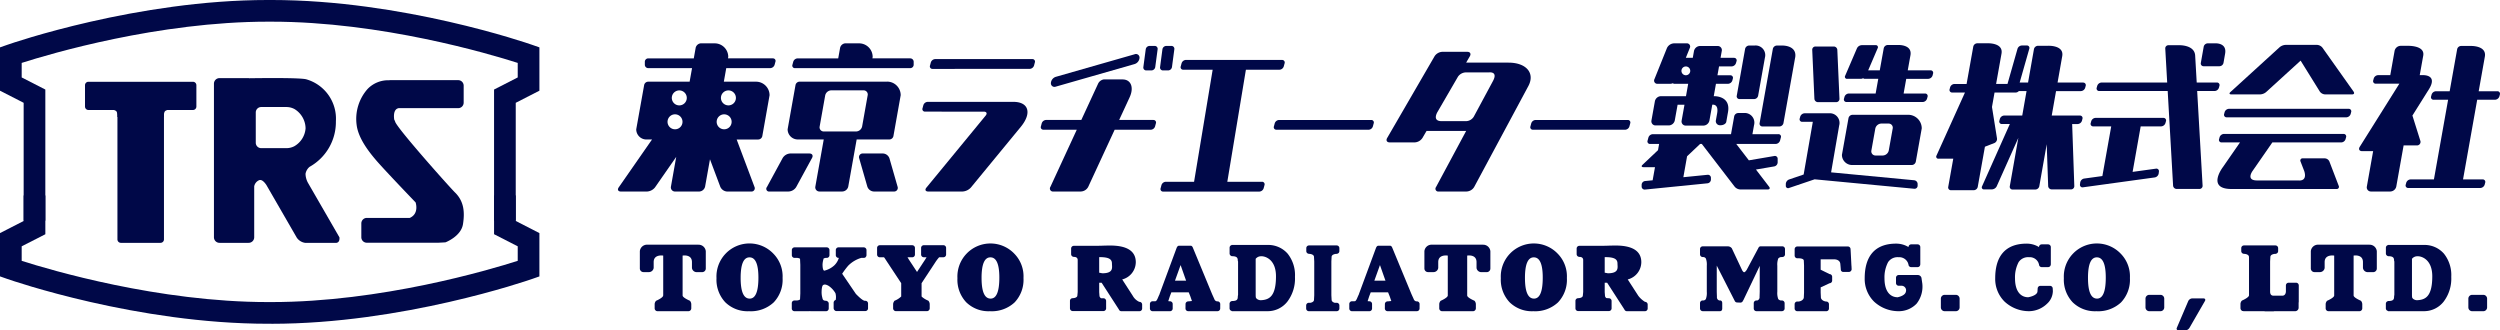
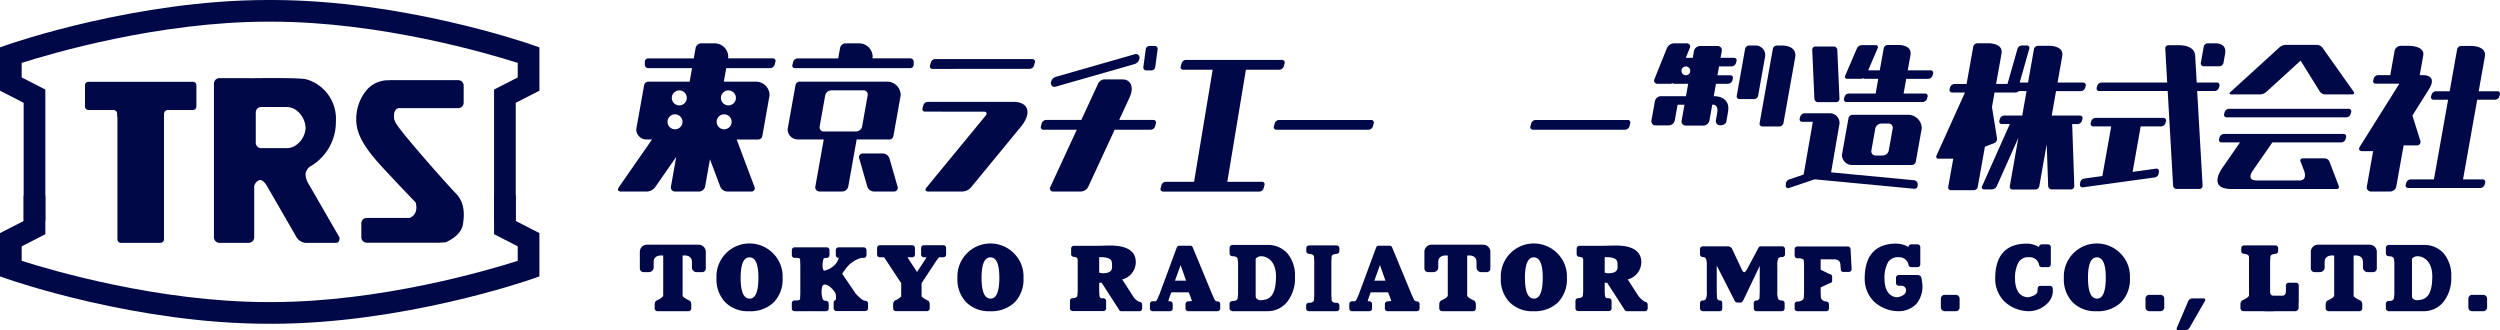
<svg xmlns="http://www.w3.org/2000/svg" width="363.167" height="48" viewBox="0 0 363.167 48">
  <defs>
    <clipPath id="a">
      <rect width="363.167" height="48" fill="#000848" />
    </clipPath>
  </defs>
  <g transform="translate(0 0)">
    <g clip-path="url(#a)">
      <path d="M74.92,32.052H71.77V13.009l3.438-1.759V9.14C71.058,7.813,55.339,3.15,39.431,3.15h-.506C23.017,3.15,7.3,7.813,3.15,9.14v2.11l3.436,1.759V32.052H3.436V14.935L0,13.176V6.883l1.055-.37C1.817,6.247,19.924,0,38.926,0h.506c19,0,37.109,6.247,37.869,6.513l1.057.37v6.293L74.92,14.935Z" transform="translate(0 -0.001)" fill="#000848" />
      <path d="M39.431,36.67h-.506c-19,0-37.109-6.247-37.871-6.513L0,29.788V23.5l3.438-1.759v-3.71h3.15v5.635L3.15,25.42v2.11C7.3,28.857,23.019,33.52,38.926,33.52h.506c15.907,0,31.627-4.663,35.776-5.991V25.42L71.77,23.661V18.026h3.15v3.71L78.357,23.5v6.293l-1.057.369c-.761.266-18.869,6.513-37.869,6.513" transform="translate(0 10.361)" fill="#000848" />
      <path d="M.5,0H15.68a.5.5,0,0,1,.5.5V3.6a.5.5,0,0,1-.5.5H.5A.5.5,0,0,1,0,3.6V.5A.5.5,0,0,1,.5,0Z" transform="translate(12.348 11.879)" fill="#000848" />
      <path d="M.5,0h5.76a.5.5,0,0,1,.5.5V19.918a.5.5,0,0,1-.5.5H.5a.5.5,0,0,1-.5-.5V.5A.5.5,0,0,1,.5,0Z" transform="translate(17.059 14.858)" fill="#000848" />
      <path d="M10.379,10.227a1.251,1.251,0,0,1,.674.2c.238.2.2.872.2.872h.515V9.909H10.1Z" transform="translate(5.807 5.695)" fill="#000848" />
      <path d="M16.176,10.227a1.248,1.248,0,0,0-.674.2c-.238.2-.2.872-.2.872H14.79V9.909h1.663Z" transform="translate(8.501 5.695)" fill="#000848" />
      <path d="M47.234,23.742c-.959-.959-8.562-9.5-8.724-10.328-.008-.06-.132-.271-.139-.321-.2-1.564.6-1.609.608-1.614l0-.016h8.7a.8.8,0,0,0,.787-.816V8.21a.8.8,0,0,0-.787-.816H37.74c-.03,0-.055.016-.085.017a4.15,4.15,0,0,0-3.139,1.257,6.557,6.557,0,0,0-1.6,5.214c.222,1.825,1.553,3.654,2.83,5.145s5.737,6.126,5.737,6.126.564,1.635-.846,2.252H34.388a.8.8,0,0,0-.789.8v2.006a.794.794,0,0,0,.789.8H44.766c.1,0,1.057-.057,1.057-.057s2.258-.857,2.54-2.627.14-3.323-1.129-4.591" transform="translate(18.89 4.249)" fill="#000848" />
      <path d="M33.417,22.461h0a2.814,2.814,0,0,1-.378-1.346,1.7,1.7,0,0,1,.594-1.02,7.462,7.462,0,0,0,3.817-6.616A5.947,5.947,0,0,0,33.2,7.4c-.74-.26-6.258-.2-8.346-.17a.486.486,0,0,0-.093-.019H20.554a.806.806,0,0,0-.819.8V30.339a.806.806,0,0,0,.819.8h4.211a.806.806,0,0,0,.819-.8V22.93a1.216,1.216,0,0,1,.737-.9c.375-.124.764.312,1.027.7l4.42,7.657a1.768,1.768,0,0,0,1.271.761h4.386c.436,0,.584-.351.543-.8ZM31.45,17.084a2.483,2.483,0,0,1-1.131.3H26.6a.786.786,0,0,1-.789-.787V12.2a.788.788,0,0,1,.789-.789h3.715a2.462,2.462,0,0,1,1.131.3,3.337,3.337,0,0,1,1.6,2.776h0v.02h0a3.262,3.262,0,0,1-1.6,2.576" transform="translate(11.344 4.137)" fill="#000848" />
    </g>
  </g>
  <path d="M123.041,21.182h0Z" transform="translate(70.724 12.175)" fill="#000848" />
  <g transform="translate(0 0)">
    <g clip-path="url(#a)">
      <path d="M74.4,23.9a4.8,4.8,0,0,0-8.309,3.512,4.785,4.785,0,0,0,1.277,3.5,4.621,4.621,0,0,0,3.454,1.3A4.862,4.862,0,0,0,74.4,30.931a4.76,4.76,0,0,0,1.293-3.546A4.7,4.7,0,0,0,74.4,23.9m-3.49,6.48q-1.311,0-1.31-3t1.288-2.991q1.292,0,1.293,2.939,0,3.054-1.271,3.054" transform="translate(37.991 12.997)" fill="#000848" />
      <path d="M96.624,23.9a4.8,4.8,0,0,0-8.306,3.512,4.778,4.778,0,0,0,1.276,3.5,4.62,4.62,0,0,0,3.452,1.3,4.863,4.863,0,0,0,3.575-1.279,4.767,4.767,0,0,0,1.293-3.546,4.7,4.7,0,0,0-1.29-3.488m-3.488,6.48q-1.311,0-1.312-3t1.288-2.991q1.294,0,1.294,2.939,0,3.054-1.271,3.054" transform="translate(50.765 12.997)" fill="#000848" />
      <path d="M146.749,23.9a4.8,4.8,0,0,0-8.307,3.512,4.779,4.779,0,0,0,1.277,3.5,4.618,4.618,0,0,0,3.452,1.3,4.863,4.863,0,0,0,3.575-1.279,4.767,4.767,0,0,0,1.293-3.546,4.7,4.7,0,0,0-1.29-3.488m-3.488,6.48q-1.311,0-1.312-3t1.288-2.991q1.295,0,1.295,2.939,0,3.054-1.271,3.054" transform="translate(79.577 12.997)" fill="#000848" />
      <path d="M198.686,23.9a4.8,4.8,0,0,0-8.307,3.512,4.779,4.779,0,0,0,1.277,3.5,4.618,4.618,0,0,0,3.452,1.3,4.863,4.863,0,0,0,3.575-1.279,4.767,4.767,0,0,0,1.293-3.546,4.7,4.7,0,0,0-1.29-3.488m-3.488,6.48q-1.311,0-1.312-3t1.288-2.991q1.294,0,1.295,2.939,0,3.054-1.271,3.054" transform="translate(109.43 12.997)" fill="#000848" />
      <path d="M121.837,23.84a3.74,3.74,0,0,0-2.962-1.243h-5.159v.022a.385.385,0,0,0-.293.372v.843a.393.393,0,0,0,.293.376v.017c.778,0,.9.225.9.674l.038.1v4.82l-.038.249c0,.43-.094.652-.78.671h-.03c-.022,0-.041,0-.065,0v.013a.385.385,0,0,0-.323.378v.671a.39.39,0,0,0,.323.381v.031h5.107a3.623,3.623,0,0,0,2.954-1.37,5.529,5.529,0,0,0,1.118-3.614,4.982,4.982,0,0,0-1.088-3.4m-3.685,6.773a.92.92,0,0,1-.77-.184c-.1-.126-.165-.049-.165-.636V24.611a.975.975,0,0,1,.75-.372c.551-.052,2.2.384,2.2,2.913,0,2.869-.956,3.356-2.017,3.46" transform="translate(65.196 12.988)" fill="#000848" />
      <path d="M228.5,23.84a3.737,3.737,0,0,0-2.962-1.243h-5.159v.022a.385.385,0,0,0-.293.372v.843a.393.393,0,0,0,.293.376v.017c.778,0,.9.225.9.674l.038.1v4.82l-.038.249c0,.43-.094.652-.78.671h-.03c-.022,0-.041,0-.065,0v.013a.385.385,0,0,0-.323.378v.671a.39.39,0,0,0,.323.381v.031h5.107a3.623,3.623,0,0,0,2.954-1.37,5.529,5.529,0,0,0,1.118-3.614,4.982,4.982,0,0,0-1.088-3.4m-3.685,6.773a.92.92,0,0,1-.77-.184c-.1-.126-.165-.049-.165-.636V24.611a.974.974,0,0,1,.75-.372c.551-.052,2.2.384,2.2,2.913,0,2.869-.956,3.356-2.017,3.46" transform="translate(126.504 12.988)" fill="#000848" />
      <path d="M83.728,30.579h-.12l-.06-.028c-.03,0-.31-.055-1.2-.969l-1.994-2.931a11.379,11.379,0,0,1,.866-1.159,4.372,4.372,0,0,1,1.913-1.145h.361a.376.376,0,0,0,.156-.035h.068v-.046a.382.382,0,0,0,.17-.313v-.743a.384.384,0,0,0-.17-.315v-.024h-.033a.4.4,0,0,0-.191-.055H79.823a.394.394,0,0,0-.394.394v.743a.394.394,0,0,0,.225.354v.016h.055a.382.382,0,0,0,.113.024h.049a2.521,2.521,0,0,1-.638,1.068,3.272,3.272,0,0,1-1.477.791c-.216-.041-.254-.561-.254-.917a3.369,3.369,0,0,1,.135-.761V24.51s-.05-.1.32-.162h.159a.393.393,0,0,0,.394-.394v-.743a.4.4,0,0,0-.394-.394h-4.68a.4.4,0,0,0-.394.394v.743a.393.393,0,0,0,.394.394h.4c.26.033.4.1.4.164,0,.017.038.86.038.86v4.156c0-.019-.038.809-.038.809,0,.094-.167.159-.424.194h-.383a.39.39,0,0,0-.106.019h-.02v0a.393.393,0,0,0-.268.37V31.7a.393.393,0,0,0,.394.394h2.126a.382.382,0,0,0,.113-.024.393.393,0,0,0,.113.024h2.227a.393.393,0,0,0,.394-.394V30.99a.389.389,0,0,0-.254-.365V30.6l-.356-.046c-.235-.066-.271-.2-.323-.435a3,3,0,0,1-.1-.923s.013-.739.2-.885c.206-.165.49-.087.816.1a3.21,3.21,0,0,1,.994,1.071,2.122,2.122,0,0,1,.036.975.419.419,0,0,0-.3.408v.773a.43.43,0,0,0,.175.346V32h.011a.361.361,0,0,0,.208.072h4.209a.393.393,0,0,0,.394-.394v-.707a.393.393,0,0,0-.394-.394" transform="translate(41.985 13.115)" fill="#000848" />
      <path d="M67.529,22.57H60.087a1.049,1.049,0,0,0-1.065.945v2.5a.528.528,0,0,0,.518.54H60.3a.7.7,0,0,0,.731-.609V25.1c0-1.186,1.386-.943,1.386-.943v5.715l-.006.08c0,.313-.937.728-.937.728-.173.043-.3.348-.3.532v.6a.417.417,0,0,0,.394.422H66.1a.419.419,0,0,0,.394-.422v-.6c0-.169-.11-.468-.26-.523,0,0-1-.424-1-.737l0-.076v-5.72s1.357-.243,1.357.943v.852a.694.694,0,0,0,.731.609h.762a.528.528,0,0,0,.518-.54v-2.5a1.049,1.049,0,0,0-1.066-.945" transform="translate(33.926 12.973)" fill="#000848" />
      <path d="M139.9,22.57h-7.443a1.049,1.049,0,0,0-1.065.945v2.5a.528.528,0,0,0,.518.54h.761a.694.694,0,0,0,.731-.609V25.1c0-1.186,1.386-.943,1.386-.943v5.715l0,.08c0,.313-.939.728-.939.728-.173.043-.3.348-.3.532v.6a.417.417,0,0,0,.394.422h4.531a.418.418,0,0,0,.394-.422v-.6c0-.169-.109-.468-.26-.523,0,0-1-.424-1-.737l0-.076v-5.72s1.357-.243,1.357.943v.852a.7.7,0,0,0,.731.609h.762a.528.528,0,0,0,.518-.54v-2.5a1.049,1.049,0,0,0-1.066-.945" transform="translate(75.526 12.973)" fill="#000848" />
      <path d="M221.668,22.57h-7.443a1.049,1.049,0,0,0-1.065.945v2.5a.528.528,0,0,0,.518.54h.761a.694.694,0,0,0,.729-.609V25.1c0-1.186,1.386-.943,1.386-.943v5.715l0,.08c0,.313-.939.728-.939.728-.173.043-.3.348-.3.532v.6a.418.418,0,0,0,.394.422h4.531a.418.418,0,0,0,.394-.422v-.6c0-.169-.109-.468-.258-.523,0,0-1-.424-1-.737l0-.076v-5.72s1.357-.243,1.357.943v.852a.7.7,0,0,0,.731.609h.764a.528.528,0,0,0,.518-.54v-2.5a1.049,1.049,0,0,0-1.066-.945" transform="translate(122.526 12.973)" fill="#000848" />
      <path d="M90.532,22.619H87.694a.393.393,0,0,0-.394.394v.962a.393.393,0,0,0,.394.394h.4c-.107.176-.209.342-.209.342s-.737,1.123-1.178,1.794c-.4-.608-1.183-1.8-1.183-1.8s-.091-.156-.2-.332h.688a.394.394,0,0,0,.394-.394v-.962a.394.394,0,0,0-.394-.394H81.3a.392.392,0,0,0-.394.394v.962a.392.392,0,0,0,.394.394h.609c.028.033.055.061.085.1l.431.661s1.674,2.531,1.984,3v1.827s0,.043,0,.107a2.9,2.9,0,0,1-.874.58.241.241,0,0,0-.1.061h-.05v.061a.743.743,0,0,0-.15.408v.6a.417.417,0,0,0,.394.422h4.529a.418.418,0,0,0,.394-.422v-.6a.8.8,0,0,0-.15-.431v-.038h-.039a.24.24,0,0,0-.071-.054,3.224,3.224,0,0,1-.915-.572l-.008-.142V28.137c.123-.184,1.969-2.992,1.969-2.992a5.9,5.9,0,0,1,.584-.776h.616a.392.392,0,0,0,.394-.394v-.962a.392.392,0,0,0-.394-.394" transform="translate(46.506 13.001)" fill="#000848" />
      <path d="M108.794,30.828h-.028a2.047,2.047,0,0,1-.939-.872l-1.537-2.381a2.618,2.618,0,0,0,1.973-2.5c0-1.611-1.258-2.427-3.74-2.427l-.707.008-.674.024-.49.006h-3.4v.006a.392.392,0,0,0-.383.391V23.9a.393.393,0,0,0,.383.392v.009H99.3c.493,0,.523.354.523.428l0,.479v4.2c0-.014-.05.532-.05.532,0,.093-.123.335-.674.357h-.009l0,0c-.022,0-.041,0-.065,0v.009a.386.386,0,0,0-.326.378v1.09a.4.4,0,0,0,.394.394h4.465a.394.394,0,0,0,.394-.394V30.7a.394.394,0,0,0-.394-.394h-.328L103.2,30.3a.591.591,0,0,1-.209-.293c0-.014-.044-.587-.044-.587V28.052h.351l2.509,3.885a.389.389,0,0,0,.365.252h2.62a.392.392,0,0,0,.394-.394v-.573a.393.393,0,0,0-.394-.394M103.4,26.68s-.419-.083-.455-.083V24.338h.342c1.172.041,1.512.367,1.512.928,0,.543.293,1.414-1.4,1.414" transform="translate(56.73 13.019)" fill="#000848" />
      <path d="M155.427,30.828a3.53,3.53,0,0,1-.967-.872s-1.1-1.7-1.539-2.381a2.618,2.618,0,0,0,1.973-2.5c0-1.611-1.258-2.427-3.74-2.427l-.707.008-.674.024-.491.006h-3.4v.006a.392.392,0,0,0-.383.391V23.9a.393.393,0,0,0,.383.392v.009h.044c.493,0,.523.354.523.428l0,.479v4.2c0-.014-.052.532-.052.532,0,.093-.123.335-.674.357h-.008l0,0c-.024,0-.043,0-.066,0v.009a.386.386,0,0,0-.324.378v1.09a.393.393,0,0,0,.394.394h4.463a.394.394,0,0,0,.394-.394V30.7a.394.394,0,0,0-.394-.394s-.376-.022-.387-.031a.653.653,0,0,1-.173-.268c0-.014-.046-.587-.046-.587s0-.924,0-1.369h.353c.146.228,2.131,3.3,2.507,3.885a.389.389,0,0,0,.365.252h2.622a.393.393,0,0,0,.394-.394v-.573a.394.394,0,0,0-.394-.394m-5.392-4.148s-.419-.083-.455-.083V24.338h.343c1.17.041,1.512.367,1.512.928,0,.543.291,1.414-1.4,1.414" transform="translate(83.535 13.019)" fill="#000848" />
      <path d="M115.893,30.753a.467.467,0,0,1-.46-.329c.006.016-.329-.726-.329-.726l-2.787-6.732s-.1-.3-.32-.3h-1.68c-.2,0-.3.154-.376.348l-2.479,6.7.019-.006c-.06.1-.139.283-.272.591-.14.332-.258.419-.293.422a.863.863,0,0,1-.1.014h-.35a.393.393,0,0,0-.394.394v.658a.392.392,0,0,0,.394.394h2.52a.393.393,0,0,0,.394-.394v-.658a.39.39,0,0,0-.277-.372v-.013h-.066a.284.284,0,0,0-.05-.009h-.1l-.151-.017c.065-.2.235-.72.235-.72l.214-.557h2.526c.066.167.224.557.224.557l.241.7-.4.043h-.165v.014a.392.392,0,0,0-.365.389l-.006.639a.393.393,0,0,0,.394.394h4.254a.393.393,0,0,0,.394-.394l.006-.639a.393.393,0,0,0-.394-.394m-6.18-3.008c.129-.357.586-1.624.816-2.266.227.643.669,1.909.8,2.266Z" transform="translate(60.973 13.028)" fill="#000848" />
      <path d="M134.284,30.753a.467.467,0,0,1-.46-.329c.006.016-.329-.726-.329-.726l-2.787-6.732s-.1-.3-.32-.3h-1.68c-.2,0-.3.154-.376.348l-2.479,6.7.019-.006c-.061.1-.139.283-.272.591-.14.332-.258.419-.293.422a.862.862,0,0,1-.1.014h-.35a.393.393,0,0,0-.394.394v.658a.392.392,0,0,0,.394.394h2.52a.393.393,0,0,0,.394-.394v-.658a.39.39,0,0,0-.277-.372v-.013h-.066a.283.283,0,0,0-.05-.009h-.1l-.151-.017c.065-.2.235-.72.235-.72l.214-.557H130.1c.066.167.224.557.224.557l.241.7-.4.043H130v.014a.392.392,0,0,0-.365.389l-.006.639a.393.393,0,0,0,.394.394h4.254a.393.393,0,0,0,.394-.394l.006-.639a.393.393,0,0,0-.394-.394m-6.18-3.008c.129-.357.586-1.624.816-2.266.227.643.669,1.909.8,2.266Z" transform="translate(71.544 13.028)" fill="#000848" />
      <path d="M124.182,24.313c0-.3.381-.452.8-.452v-.013a.386.386,0,0,0,.329-.381v-.433a.392.392,0,0,0-.394-.394H120.9a.393.393,0,0,0-.394.394v.433a.389.389,0,0,0,.339.384v.009c.4,0,.781.151.781.452l.036.661v4.909l-.036.652c0,.241-.235.383-.51.436h-.235a.394.394,0,0,0-.394.394V31.8a.393.393,0,0,0,.394.394h4.039a.392.392,0,0,0,.394-.394v-.435a.393.393,0,0,0-.394-.394h-.282c-.22-.054-.454-.2-.454-.436l-.036-.652V24.975Z" transform="translate(69.255 13.013)" fill="#000848" />
      <path d="M173.8,25.546l-.006,0-.113-2.186-.016-.231a.394.394,0,0,0-.394-.394h-7.332a.394.394,0,0,0-.394.394v.928a.394.394,0,0,0,.394.394h.271c.433.03.666.143.666.356l.033.71v3.923c0-.006-.031.691-.031.691,0,.231-.26.539-.743.6h-.2a.393.393,0,0,0-.394.394v.622a.394.394,0,0,0,.394.394h4.2a.393.393,0,0,0,.394-.394v-.622a.392.392,0,0,0-.394-.394h-.035c-.483-.058-.742-.365-.742-.594l-.033-.707s0-.542,0-.754l1.293-.6a.39.39,0,0,0,.376-.391v-.546a.39.39,0,0,0-.38-.391l-1.29-.638V24.6h1.92c.556,0,.9.265.934.657l.038.413.033.383a.357.357,0,0,0,.361.383h.786a.415.415,0,0,0,.428-.383Z" transform="translate(95.158 13.069)" fill="#000848" />
      <path d="M169.163,23.885v-.769a.393.393,0,0,0-.394-.394h-3.148c-.211,0-.295.156-.391.372l-.008.006-1.628,3.05c-.123.18-.261.337-.365.337-.083,0-.186-.118-.282-.269l-1.506-3.2a.72.72,0,0,0-.534-.291h-3.724v0a.39.39,0,0,0-.367.389v.769a.393.393,0,0,0,.394.394h.077a.477.477,0,0,1,.38.214,2.534,2.534,0,0,1,.135,1.052v3.778a2.537,2.537,0,0,1-.135,1.055.448.448,0,0,1-.329.206h-.128a.394.394,0,0,0-.394.394v.772a.4.4,0,0,0,.394.394h.013v0h2.51V32.14c.214,0,.312-.175.312-.391v-.772c0-.217-.1-.394-.317-.394H159.6a.475.475,0,0,1-.326-.507l-.025-.751v-3.8l2.583,5.068h.008a.387.387,0,0,0,.372.288l.476.017a.387.387,0,0,0,.376-.306h.027l2.4-5.027v3.764l-.025.751a.475.475,0,0,1-.326.507h-.124a.394.394,0,0,0-.394.394v.772a.393.393,0,0,0,.386.391v.006h3.732v-.009a.391.391,0,0,0,.367-.387v-.772a.393.393,0,0,0-.394-.394h-.156a.59.59,0,0,1-.376-.206,2.51,2.51,0,0,1-.135-1.055V25.545a2.506,2.506,0,0,1,.137-1.055.649.649,0,0,1,.449-.211h.135a.472.472,0,0,0,.1-.019l.017,0v0a.387.387,0,0,0,.28-.37" transform="translate(90.139 13.06)" fill="#000848" />
      <path d="M180.366,28.2l-.113-.765a.553.553,0,0,0-.548-.4H176.95a.393.393,0,0,0-.394.394v.77a.394.394,0,0,0,.394.394h.447a.663.663,0,0,1,.589.879c-.113.594-1.191.792-1.191.792-.991,0-1.912-.735-1.912-2.754a4.731,4.731,0,0,1,.524-2.345,1.646,1.646,0,0,1,1.52-.717,1.379,1.379,0,0,1,1.362.813l.079.233a.392.392,0,0,0,.394.394h.926a.389.389,0,0,0,.389-.369h.009V23.343l0,0v-.369a.393.393,0,0,0-.394-.394h-.926a.393.393,0,0,0-.394.394,3.414,3.414,0,0,0-1.791-.5c-3.241,0-4.572,2.006-4.572,5.024a4.624,4.624,0,0,0,1.37,3.408,5.239,5.239,0,0,0,3.575,1.384,3.577,3.577,0,0,0,2.592-1.093,4,4,0,0,0,.822-3" transform="translate(98.87 12.917)" fill="#000848" />
-       <path d="M180.067,28.617h0v0Z" transform="translate(103.503 16.448)" fill="#000848" />
      <path d="M180.067,28.759h0v0Z" transform="translate(103.503 16.448)" fill="#000848" />
      <path d="M192.423,29.417,192.4,29a.394.394,0,0,0-.394-.394h-1.4a.393.393,0,0,0-.394.394l-.032.468c-.113.6-1.346.794-1.346.794-.992,0-1.913-.737-1.913-2.756a4.728,4.728,0,0,1,.524-2.343,1.648,1.648,0,0,1,1.52-.717,1.38,1.38,0,0,1,1.362.811l.079.235a.393.393,0,0,0,.394.394h.928a.39.39,0,0,0,.387-.37h.009V23.344l0,0v-.37a.4.4,0,0,0-.394-.394H190.8a.394.394,0,0,0-.394.394,3.415,3.415,0,0,0-1.791-.5c-3.241,0-4.57,2-4.57,5.022a4.618,4.618,0,0,0,1.369,3.408,5.231,5.231,0,0,0,3.575,1.384,3.818,3.818,0,0,0,2.592-1.091,2.523,2.523,0,0,0,.836-1.775Z" transform="translate(105.793 12.918)" fill="#000848" />
      <path d="M210.979,24.313c0-.3.381-.452.8-.452v-.013a.386.386,0,0,0,.329-.381v-.433a.393.393,0,0,0-.394-.394h-4.57a.393.393,0,0,0-.394.394v.433a.39.39,0,0,0,.34.384v.009c.4,0,.78.151.78.452l.038.661v4.909l-.038.652c0,.241-.235.383-.509.436h-.236a.394.394,0,0,0-.394.394V31.8a.393.393,0,0,0,.394.394H211.4a.393.393,0,0,0,.394-.394v-.435a.394.394,0,0,0-.394-.394h-.282c-.22-.054-.454-.2-.454-.436l.277-.652V24.975Z" transform="translate(118.83 13.013)" fill="#000848" />
      <path d="M215.14,27.923a.393.393,0,0,0-.394-.394h-1.083a.392.392,0,0,0-.394.394V28.8l0,0s.011.652-.58.614l-.038,0H211.5l-.02,0c-.6,0-.517-.665-.517-.665l-.072.247-2.976-5.431v5.713l-.006.08c0,.313-.939.726-.939.726-.172.043-.3.348-.3.535v.6a.414.414,0,0,0,.394.417h3.058a.45.45,0,0,0,.145.031h4.34a.51.51,0,0,0,.51-.51V30.4c.006-.013.02-.025.02-.039Z" transform="translate(118.796 13.541)" fill="#000848" />
      <path d="M.555,0H2.169a.555.555,0,0,1,.555.555v1.27a.553.553,0,0,1-.553.553H.553A.553.553,0,0,1,0,1.825V.555A.555.555,0,0,1,.555,0Z" transform="translate(281.943 42.83)" fill="#000848" />
      <path d="M.555,0H2.169a.555.555,0,0,1,.555.555v1.27a.553.553,0,0,1-.553.553H.553A.553.553,0,0,1,0,1.825V.555A.555.555,0,0,1,.555,0Z" transform="translate(311.669 42.83)" fill="#000848" />
      <path d="M.554,0H2.169a.555.555,0,0,1,.555.555v1.27a.553.553,0,0,1-.553.553H.554A.554.554,0,0,1,0,1.824V.554A.554.554,0,0,1,.554,0Z" transform="translate(358.57 42.83)" fill="#000848" />
      <path d="M202.64,31.813a.786.786,0,0,1-.628.365h-.934a.261.261,0,0,1-.266-.384l1.66-3.885a.688.688,0,0,1,.587-.384h1.613c.236,0,.337.164.227.367Z" transform="translate(115.411 15.821)" fill="#000848" />
-       <path d="M145.614,6.351h-6.151l.543-.932c.2-.353.038-.638-.369-.638h-3.644a1.422,1.422,0,0,0-1.113.638L127.99,17.3c-.206.353-.038.639.367.639H132a1.426,1.426,0,0,0,1.112-.639l.6-1.025h5.753l-4.375,8.148a.406.406,0,0,0,.391.65h4.055a1.361,1.361,0,0,0,1.091-.65l6.039-11.249s.825-1.535,1.832-3.413-.288-3.409-2.88-3.409m-2.258,2.672L140.574,14.2a1.358,1.358,0,0,1-1.09.652h-3.58c-1.493,0-.554-1.416-.554-1.416l2.917-5.028a1.431,1.431,0,0,1,1.112-.636h3.4s1.361-.2.58,1.252" transform="translate(73.518 2.747)" fill="#000848" />
      <path d="M206.543,5.5l-.233,1.339a.617.617,0,0,1-.581.487h-2.305a.4.4,0,0,1-.406-.487l.417-2.356A.616.616,0,0,1,204.015,4h1.065s1.756-.128,1.463,1.5" transform="translate(116.691 2.296)" fill="#000848" />
      <path d="M210.881,9.593h-2.939l-.224-3.915c-.09-1.633-2.444-1.506-2.444-1.506h-1.439a.458.458,0,0,0-.461.487l.279,4.934h-9.54a.688.688,0,0,0-.625.494l-.071.246a.369.369,0,0,0,.365.494h9.945l.784,13.742a.527.527,0,0,0,.518.485h3.307a.455.455,0,0,0,.461-.485l-.787-13.742h2.535a.691.691,0,0,0,.628-.494l.066-.246a.366.366,0,0,0-.359-.494" transform="translate(111.167 2.396)" fill="#000848" />
      <path d="M203.993,10.875h-9.871a.692.692,0,0,0-.624.494l-.068.25a.365.365,0,0,0,.359.491h2.616l-1.285,7.214-2.666.367a.7.7,0,0,0-.553.572l-.031.255a.367.367,0,0,0,.425.443l10.452-1.438a.7.7,0,0,0,.554-.575l.03-.254a.369.369,0,0,0-.424-.444l-3.394.469,1.172-6.609h2.973a.691.691,0,0,0,.627-.491l.069-.25a.37.37,0,0,0-.362-.494" transform="translate(110.285 6.25)" fill="#000848" />
      <path d="M235.234,10.82h-2.717l.89-5c.315-1.655-2.028-1.578-2.028-1.578h-1.411a.6.6,0,0,0-.58.471L228.3,10.82h-2a.694.694,0,0,0-.627.494l-.065.249a.365.365,0,0,0,.361.493h2.105l-2.06,11.572h-3.4a.7.7,0,0,0-.627.5l-.066.247a.369.369,0,0,0,.362.5h10.482a.7.7,0,0,0,.625-.5l.063-.247a.366.366,0,0,0-.356-.5h-2.855L232.3,12.056h2.6a.7.7,0,0,0,.624-.493l.066-.249a.368.368,0,0,0-.361-.494" transform="translate(127.555 2.434)" fill="#000848" />
      <path d="M226.823,8.489h-.4l.509-2.836c.277-1.562-2.38-1.424-2.38-1.424h-.91a.921.921,0,0,0-.871.728l-.628,3.532h-1.78a.7.7,0,0,0-.625.494l-.065.247a.369.369,0,0,0,.361.5h3.428L217.708,18.9c-.214.343-.058.628.346.628h1.6l-.913,5.137a.6.6,0,0,0,.611.726h2.8a.916.916,0,0,0,.865-.726l1.06-5.942c0-.011,0-.019,0-.027h1.906a.513.513,0,0,0,.517-.707l-1.14-3.631,2.386-3.8c1.394-2.224-.931-2.068-.931-2.068" transform="translate(125.084 2.428)" fill="#000848" />
      <path d="M109.815,5.52a1.025,1.025,0,0,1-.709.917L97.649,9.719a.519.519,0,0,1-.71-.507,1.025,1.025,0,0,1,.71-.917l11.457-3.279a.518.518,0,0,1,.709.5" transform="translate(55.721 2.867)" fill="#000848" />
      <path d="M106.37,4.237a.574.574,0,0,0-.554.487l-.346,2.584a.418.418,0,0,0,.428.487h.742a.574.574,0,0,0,.557-.487l.346-2.584a.421.421,0,0,0-.43-.487Z" transform="translate(60.622 2.435)" fill="#000848" />
-       <path d="M107.911,4.237a.582.582,0,0,0-.557.487l-.342,2.584a.418.418,0,0,0,.427.487h.742a.577.577,0,0,0,.559-.487l.345-2.584a.419.419,0,0,0-.427-.487Z" transform="translate(61.508 2.435)" fill="#000848" />
      <path d="M112.362,13.215h-4.973c.74-1.592,1.332-2.868,1.521-3.287.665-1.433.2-2.6-1.025-2.6h-2.75a1.116,1.116,0,0,0-.828.669l-2.413,5.217H96.768a.7.7,0,0,0-.627.491l-.115.436a.363.363,0,0,0,.361.49h4.849L97.4,22.937a.436.436,0,0,0,.428.671h4.016a1.26,1.26,0,0,0,1.05-.671l3.843-8.3h5.247a.687.687,0,0,0,.625-.491l.118-.436a.368.368,0,0,0-.362-.493" transform="translate(55.186 4.211)" fill="#000848" />
      <path d="M117.88,12.484a.365.365,0,0,1-.362-.49l.117-.436a.693.693,0,0,1,.625-.491h13.392a.366.366,0,0,1,.361.493l-.117.435a.686.686,0,0,1-.625.493Z" transform="translate(67.54 6.361)" fill="#000848" />
      <path d="M141.542,12.484a.362.362,0,0,1-.361-.49l.117-.436a.691.691,0,0,1,.625-.491h13.392a.366.366,0,0,1,.361.493l-.115.435a.694.694,0,0,1-.625.493Z" transform="translate(81.141 6.361)" fill="#000848" />
      <path d="M124.719,5.528l-13.984,0a.694.694,0,0,0-.625.5l-.118.435a.365.365,0,0,0,.361.49h4.274l-2.7,16.276h-4.115a.694.694,0,0,0-.627.5l-.115.433a.365.365,0,0,0,.361.493H121.41a.694.694,0,0,0,.627-.493l.115-.433a.368.368,0,0,0-.361-.5h-5.035l2.7-16.276h4.877a.688.688,0,0,0,.625-.49l.118-.435a.369.369,0,0,0-.362-.494" transform="translate(61.532 3.176)" fill="#000848" />
      <path d="M86.155,6.876a.366.366,0,0,1-.361-.493l.115-.433a.7.7,0,0,1,.625-.5l14.129,0a.365.365,0,0,1,.361.493l-.115.438a.7.7,0,0,1-.625.491Z" transform="translate(49.305 3.134)" fill="#000848" />
      <path d="M85.465,10.816a.368.368,0,0,1-.361-.494l.117-.431a.689.689,0,0,1,.625-.494H98.3c2.235,0,2.72,1.635,1.074,3.635s-2.991,3.635-2.991,3.635l-4.265,5.186a1.783,1.783,0,0,1-1.209.569h-4.97c-.408,0-.528-.255-.269-.569l8.608-10.465c.255-.313.135-.57-.272-.57Z" transform="translate(48.909 5.4)" fill="#000848" />
      <path d="M79.512,6.181H72.986l.038-.209A1.972,1.972,0,0,0,71.052,4H69a.844.844,0,0,0-.724.729l-.26,1.455H61.4a.493.493,0,0,0-.494.493v.435A.492.492,0,0,0,61.4,7.6h6.364l-.351,1.969h-6.03a.608.608,0,0,0-.576.488l-1.151,6.431a1.48,1.48,0,0,0,1.48,1.479h.814l-4.836,6.953c-.232.334-.088.606.318.606h3.794a1.59,1.59,0,0,0,1.161-.606l3.079-4.428L64.7,24.8a.6.6,0,0,0,.611.726h3.483a.917.917,0,0,0,.868-.726l.707-3.957,1.5,3.994a1.154,1.154,0,0,0,1,.69h3.479a.478.478,0,0,0,.48-.69l-2.581-6.869h3.14a.618.618,0,0,0,.583-.487l1.055-5.94a1.971,1.971,0,0,0-1.969-1.972H72.383l.35-1.969h6.4a.689.689,0,0,0,.625-.488l.117-.435a.366.366,0,0,0-.362-.493m-14.22,10.3A1.087,1.087,0,1,1,66.378,15.4a1.085,1.085,0,0,1-1.087,1.085m.619-3.472A1.088,1.088,0,1,1,67,11.925a1.088,1.088,0,0,1-1.087,1.088m6.518,3.472A1.087,1.087,0,1,1,73.515,15.4a1.084,1.084,0,0,1-1.087,1.085m.62-5.649a1.088,1.088,0,1,1-1.087,1.088,1.089,1.089,0,0,1,1.087-1.088" transform="translate(32.767 2.297)" fill="#000848" />
-       <path d="M74.159,14.159a1.38,1.38,0,0,0-1.091.647l-2.294,4.225a.4.4,0,0,0,.383.65h2.778a1.368,1.368,0,0,0,1.093-.65l2.3-4.225c.2-.353.022-.647-.386-.647Z" transform="translate(40.634 8.138)" fill="#000848" />
      <path d="M79.8,14.159a.527.527,0,0,0-.534.709l1.181,4.106a1.05,1.05,0,0,0,.945.709h2.909a.528.528,0,0,0,.537-.709L83.66,14.868a1.046,1.046,0,0,0-.945-.709Z" transform="translate(45.549 8.138)" fill="#000848" />
      <path d="M90.222,6.181h-5.5l.035-.209A1.971,1.971,0,0,0,82.787,4H80.74a.844.844,0,0,0-.726.729l-.26,1.455H73.848a.691.691,0,0,0-.627.491l-.117.436a.366.366,0,0,0,.362.491H90.222a.5.5,0,0,0,.494-.491V6.673a.5.5,0,0,0-.494-.491" transform="translate(42.011 2.297)" fill="#000848" />
      <path d="M87.108,7.533H74.383a.617.617,0,0,0-.583.488l-1.146,6.431a1.48,1.48,0,0,0,1.479,1.479H77.9l-1.217,6.833a.6.6,0,0,0,.609.726h3.3a.92.92,0,0,0,.871-.726l1.22-6.833h4.759a.613.613,0,0,0,.58-.488L89.079,9.5a1.973,1.973,0,0,0-1.972-1.972m-3.628,6.5a.924.924,0,0,1-.874.742H77.917a.6.6,0,0,1-.606-.742l.8-4.493a.93.93,0,0,1,.872-.74h4.688a.6.6,0,0,1,.608.74Z" transform="translate(41.762 4.329)" fill="#000848" />
      <path d="M167.638,4.29a.466.466,0,0,0-.469.491l.315,7.1a.524.524,0,0,0,.513.494h2.658a.474.474,0,0,0,.472-.494l-.313-7.1a.524.524,0,0,0-.518-.491Z" transform="translate(96.088 2.465)" fill="#000848" />
      <path d="M182.678,7.832h-3.313l.391-2.18c.291-1.628-1.865-1.5-1.865-1.5h-1.436a.614.614,0,0,0-.58.487L175.3,7.832h-1.683l1.372-3.2a.3.3,0,0,0-.3-.455h-2.016a.808.808,0,0,0-.687.455l-1.709,3.981a.3.3,0,0,0,.3.454h2.017a.737.737,0,0,0,.288-.093.367.367,0,0,0,.2.093h2L174.7,11.2h-3.9a.688.688,0,0,0-.627.494l-.065.247a.367.367,0,0,0,.361.494h11.076a.694.694,0,0,0,.624-.494l.068-.247a.367.367,0,0,0-.359-.494h-3.113l.38-2.131h3.2a.7.7,0,0,0,.627-.493l.065-.254a.365.365,0,0,0-.361-.491" transform="translate(97.768 2.384)" fill="#000848" />
      <path d="M183.389,20.179l-12.079-1.148,1.176-6.811A1.406,1.406,0,0,0,171,10.451h-3.553a.7.7,0,0,0-.625.5l-.069.249a.367.367,0,0,0,.364.491h1.537l-1.331,7.654-2.123.723a.735.735,0,0,0-.469.652v.247a.333.333,0,0,0,.469.334l3.717-1.258,14.472,1.372a.442.442,0,0,0,.49-.447v-.247a.549.549,0,0,0-.49-.539" transform="translate(94.688 6.006)" fill="#000848" />
      <path d="M179.532,10.59H171.44a.614.614,0,0,0-.58.49l-.953,5.326a1.481,1.481,0,0,0,1.477,1.48h8.674a.616.616,0,0,0,.581-.487l.863-4.835a1.974,1.974,0,0,0-1.972-1.975m-2.817,5.175a.922.922,0,0,1-.869.74h-1.05a.605.605,0,0,1-.606-.74l.565-3.164a.925.925,0,0,1,.871-.737h1.049a.6.6,0,0,1,.606.737Z" transform="translate(97.664 6.086)" fill="#000848" />
      <path d="M199.959,9.7h-3.726l.677-3.836c.291-1.636-2.091-1.507-2.091-1.507h-1.438a.614.614,0,0,0-.578.487L191.946,9.7h-1.22l1.4-4.912a.355.355,0,0,0-.361-.474h-.723a.694.694,0,0,0-.628.477L188.959,9.9h-1.654l.784-4.4C188.381,3.866,186,3.994,186,3.994h-1.435a.611.611,0,0,0-.578.485l-.97,5.425H181.25a.693.693,0,0,0-.627.49l-.066.252a.37.37,0,0,0,.361.5h1.863l-4.137,9.164a.3.3,0,0,0,.291.45h2.146l-.731,4.091a.4.4,0,0,0,.408.487h3.3a.614.614,0,0,0,.58-.487l1.043-5.832,1.378-.537a.641.641,0,0,0,.376-.666l-.729-4.569.373-2.1h3.1a.649.649,0,0,0,.428-.211h1.12l-.624,3.553h-2.627a.691.691,0,0,0-.625.493l-.068.252a.363.363,0,0,0,.359.488H189.3l-4.035,9.047a.3.3,0,0,0,.291.45H186.7a.832.832,0,0,0,.693-.45l3.14-7.03-1.239,7.016a.4.4,0,0,0,.408.485H193a.612.612,0,0,0,.581-.485l1.076-6.1.211,6.071a.516.516,0,0,0,.512.494h2.811a.473.473,0,0,0,.474-.494l-.312-9h.8a.691.691,0,0,0,.625-.488l.063-.252a.364.364,0,0,0-.356-.493h-4.1l.627-3.553h3.611a.69.69,0,0,0,.625-.494l.065-.246a.366.366,0,0,0-.359-.494" transform="translate(102.663 2.294)" fill="#000848" />
      <path d="M223.684,10.932l-4.531-6.391a1.08,1.08,0,0,0-.778-.4H213.8a1.481,1.481,0,0,0-.857.332L205.781,11c-.2.186-.139.334.134.334h4.2a1.458,1.458,0,0,0,.855-.334l5.016-4.572,2.786,4.487a1,1,0,0,0,.754.419h3.951c.268,0,.361-.183.2-.4" transform="translate(118.217 2.379)" fill="#000848" />
      <path d="M205.238,10.531a.691.691,0,0,1,.624-.493h17.394a.364.364,0,0,1,.361.493l-.065.25a.7.7,0,0,1-.625.493H205.533a.368.368,0,0,1-.361-.493Z" transform="translate(117.924 5.769)" fill="#000848" />
      <path d="M216.444,19.112H210.3c-1.685,0-.636-1.4-.636-1.4l2.858-4.123h10.016a.685.685,0,0,0,.625-.493l.068-.249a.369.369,0,0,0-.361-.493H205.479a.7.7,0,0,0-.624.493l-.066.249a.363.363,0,0,0,.354.493h2.68c-.718,1.039-2.036,2.939-2.469,3.565,0,0-2.469,3.2,1.228,3.2h15.265a.316.316,0,0,0,.317-.458l-1.354-3.535a.767.767,0,0,0-.672-.458h-3.2a.317.317,0,0,0-.32.458l.526,1.361s.554,1.4-.7,1.4" transform="translate(117.574 7.101)" fill="#000848" />
      <path d="M164.3,5.972l-.984,5.521a.611.611,0,0,1-.58.487h-2.124a.4.4,0,0,1-.4-.487l1.211-6.8A.621.621,0,0,1,162,4.2h.814a1.4,1.4,0,0,1,1.485,1.77" transform="translate(92.082 2.414)" fill="#000848" />
      <path d="M167.476,5.972l-1.693,9.494a.617.617,0,0,1-.581.49h-2.482a.4.4,0,0,1-.4-.49l1.92-10.776a.618.618,0,0,1,.578-.488h.817s2.173-.05,1.846,1.77" transform="translate(93.295 2.414)" fill="#000848" />
-       <path d="M171.3,13.5h-3.773l.232-1.307a1.4,1.4,0,0,0-1.485-1.767h-.817a.613.613,0,0,0-.58.485l-.461,2.589-11.376,0a.69.69,0,0,0-.625.493l-.118.435a.365.365,0,0,0,.361.491h1.313l-.159.9-2.254,2.132c-.2.183-.139.34.132.34h1.682l-.342,1.907-1.106.107a.563.563,0,0,0-.491.546V21.1a.439.439,0,0,0,.491.444l9.08-.909a.559.559,0,0,0,.493-.543v-.25A.437.437,0,0,0,161,19.4l-3.507.35.54-3.041,1.894-1.792h.247l4.781,6.22a1.14,1.14,0,0,0,.791.391h4.017c.269,0,.357-.18.191-.391l-1.917-2.5,2.672-.458a.614.614,0,0,0,.483-.576v-.526a.4.4,0,0,0-.483-.408l-3.7.63-1.833-2.381h5.739a.7.7,0,0,0,.625-.493l.115-.436a.364.364,0,0,0-.359-.493" transform="translate(87.043 5.993)" fill="#000848" />
      <path d="M164.335,6.1h-1.954l.176-.987a.6.6,0,0,0-.608-.728h-2.561a.916.916,0,0,0-.866.728l-.176.987h-1.009l.573-1.419A.466.466,0,0,0,157.447,4h-1.839a1.19,1.19,0,0,0-1.017.688l-1.809,4.5a.466.466,0,0,0,.465.687h1.838a.963.963,0,0,0,.367-.083c.06.031.1.083.178.083h2.049l-.321,1.8h-3.643a.921.921,0,0,0-.872.731l-.5,2.794a.6.6,0,0,0,.609.724h1.907a.916.916,0,0,0,.871-.724l.411-2.287h1l-.414,2.31a.6.6,0,0,0,.613.726h2.557a.922.922,0,0,0,.866-.726l.414-2.31c.014,0,.962-.169.707,1.255l-.18,1a.6.6,0,0,0,.606.731h.074c.408,0,.781-.222.83-.5s.085-.487.085-.487l.162-.918c.438-2.436-2.054-2.317-2.054-2.317h-.014l.32-1.8h1.759a.7.7,0,0,0,.625-.493l.066-.25a.368.368,0,0,0-.362-.494H161.93l.23-1.291H164a.694.694,0,0,0,.625-.494L164.7,6.6a.367.367,0,0,0-.361-.493m-7,2.528a.639.639,0,1,1,.639-.639.64.64,0,0,1-.639.639" transform="translate(87.559 2.297)" fill="#000848" />
    </g>
  </g>
</svg>